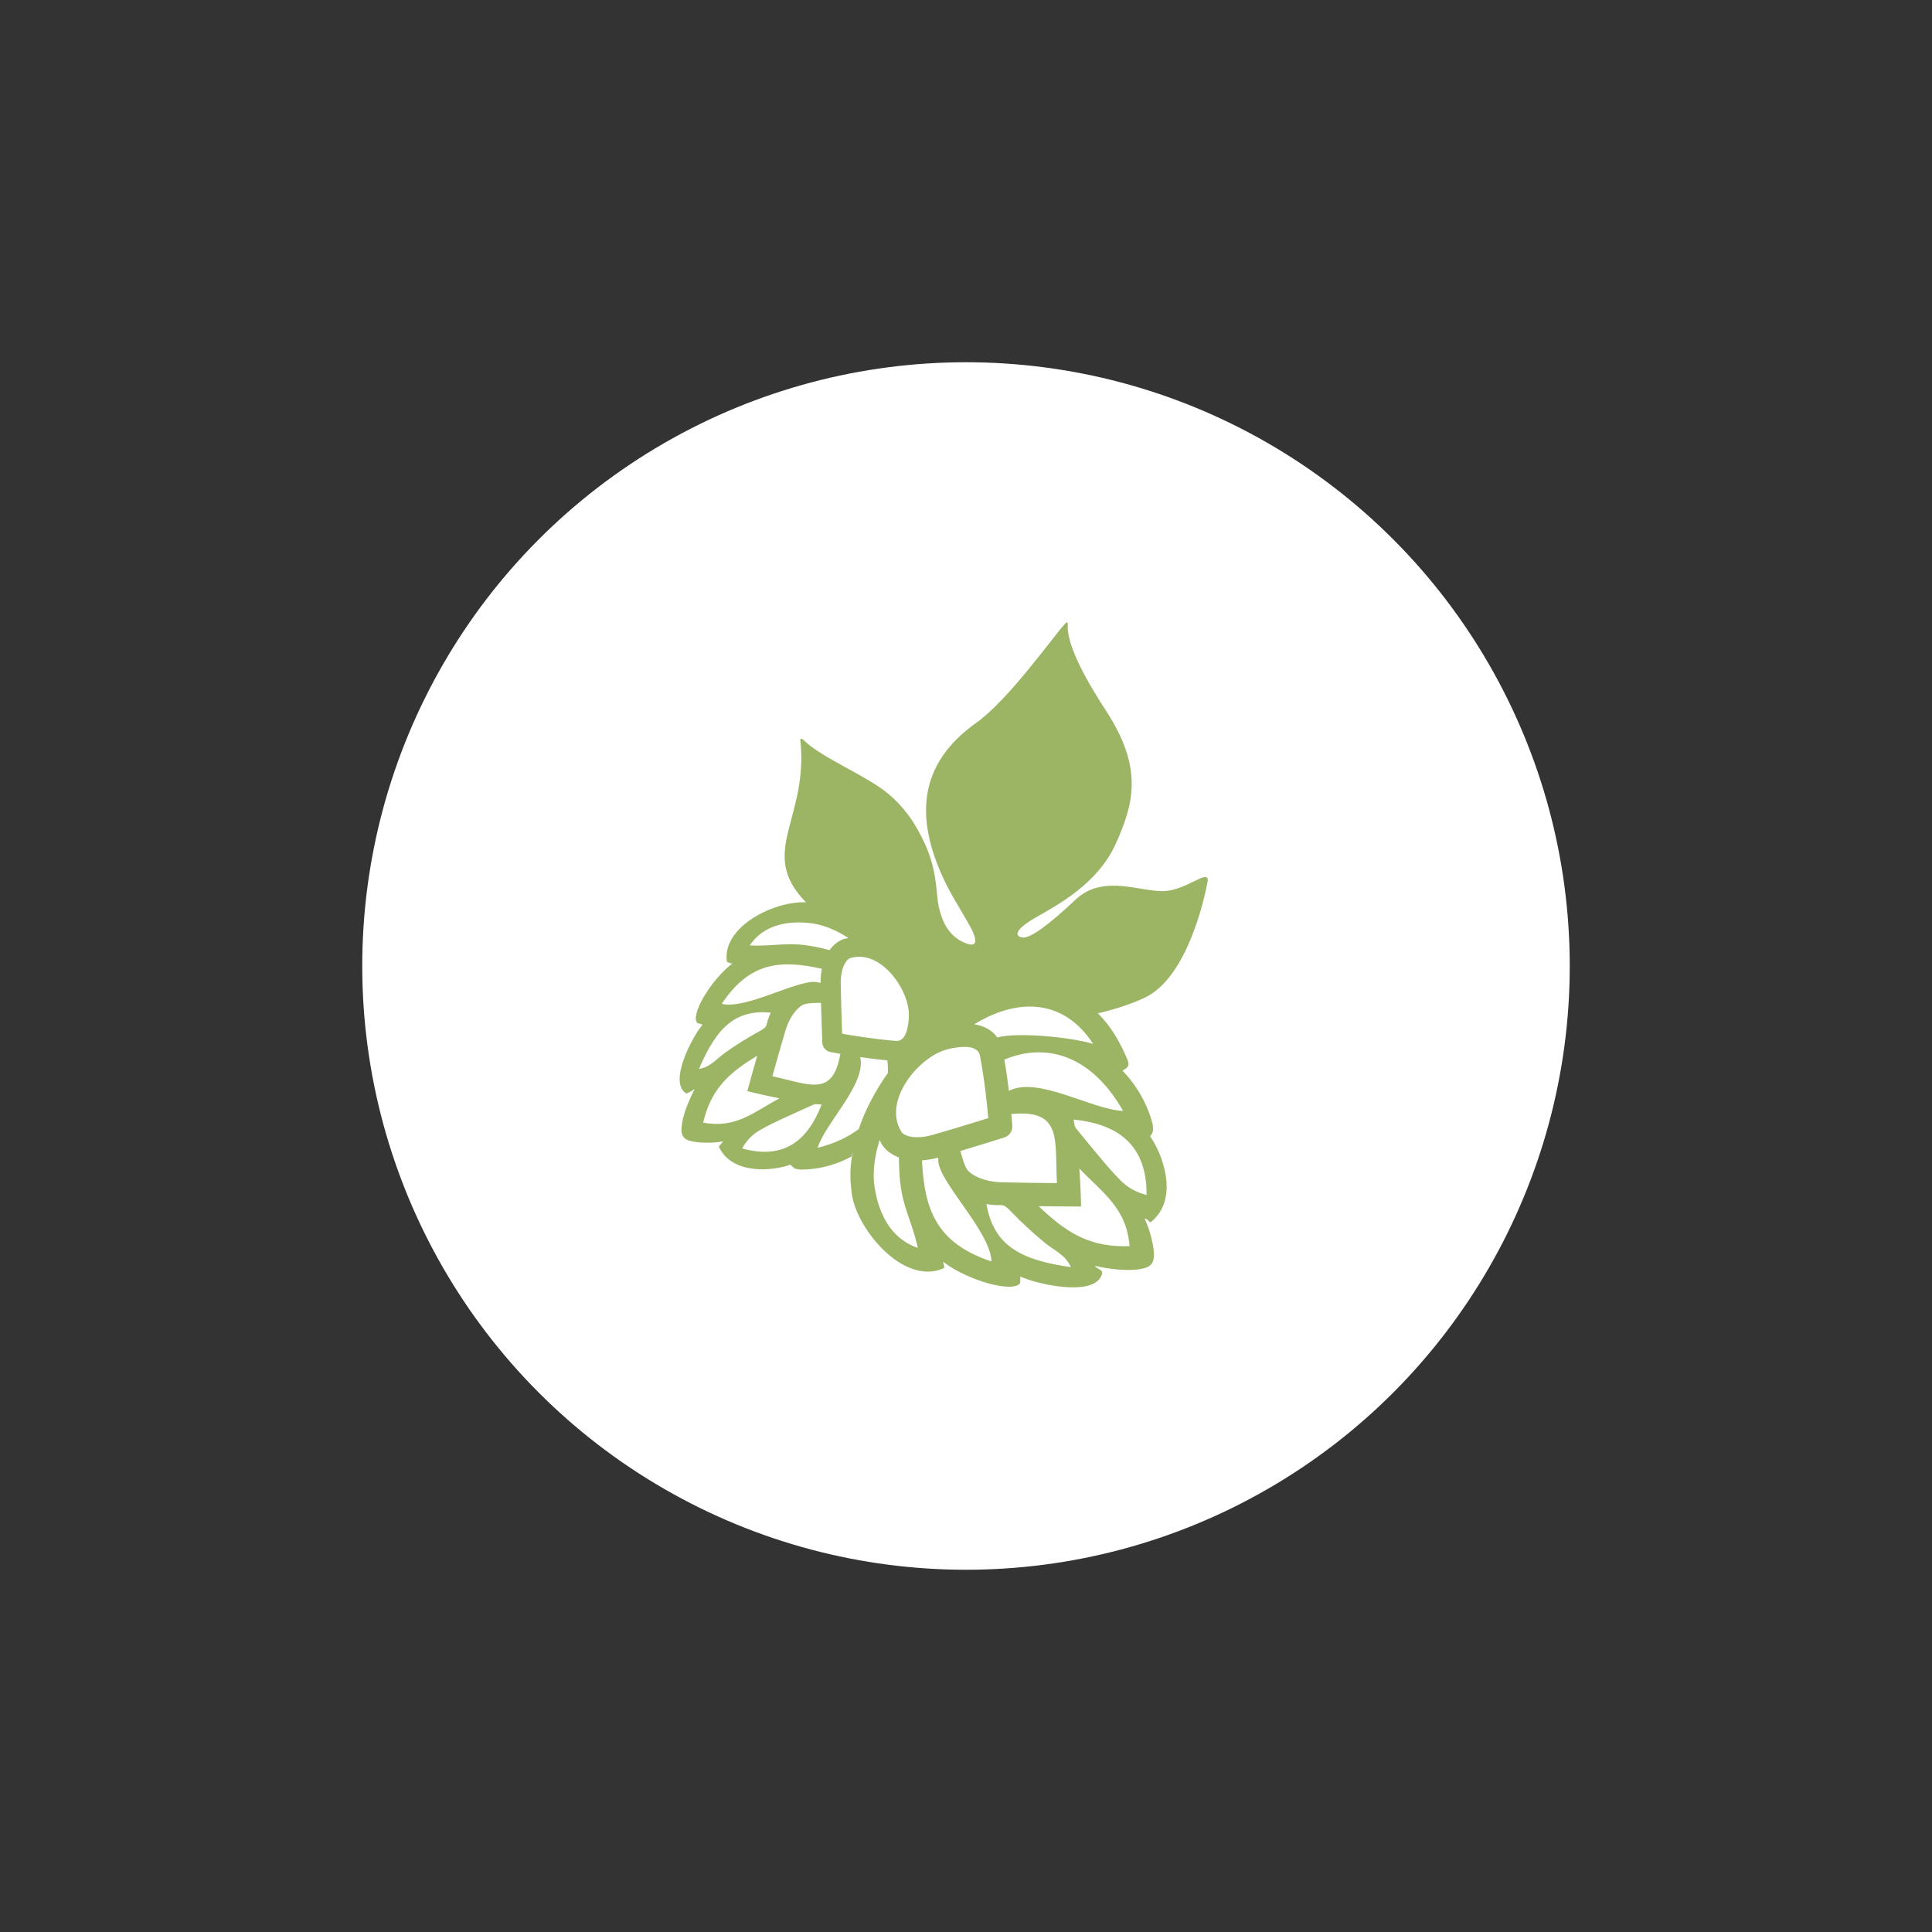
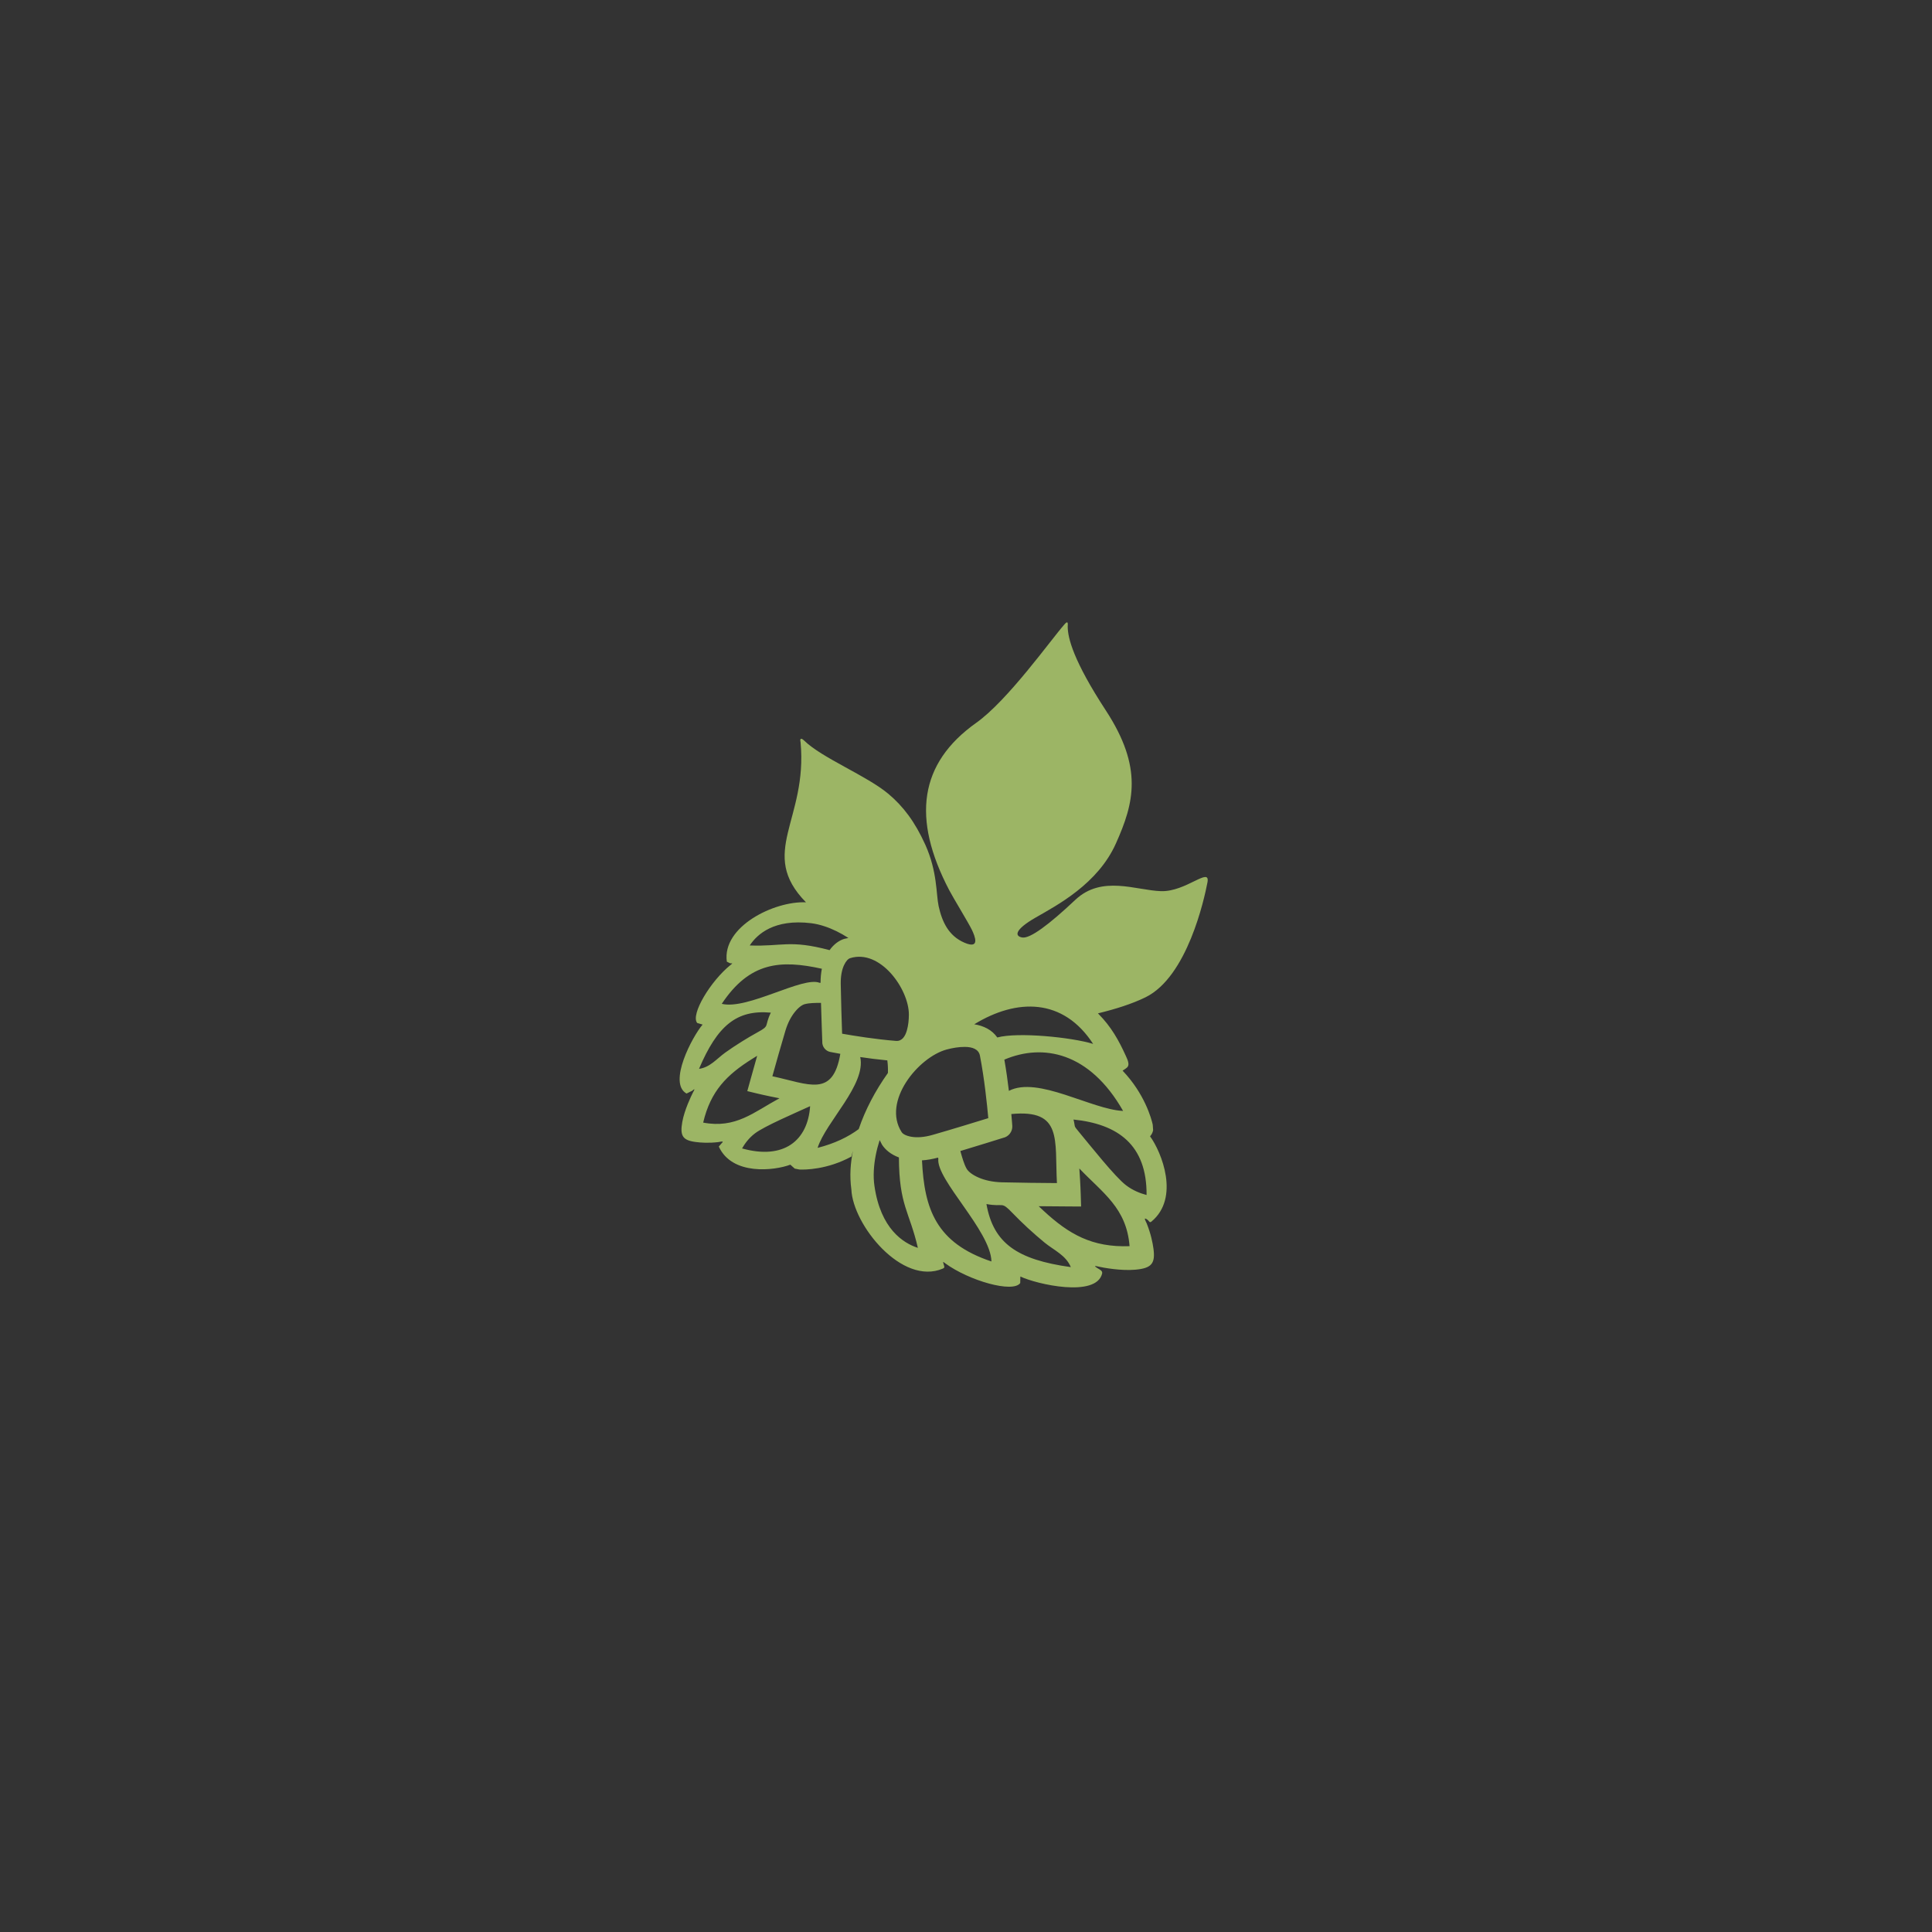
<svg xmlns="http://www.w3.org/2000/svg" version="1.1" x="0px" y="0px" width="160px" height="160px" viewBox="0 0 160 160" enable-background="new 0 0 160 160" xml:space="preserve">
  <rect x="0" y="0" width="160" height="160" fill="#333333" stroke="none" />
  <g id="Circle">
-     <circle fill="#FFFFFF" cx="80" cy="80" r="50" />
-   </g>
+     </g>
  <g id="Icon">
-     <path fill="#9CB565" d="M96.158,73.802c-2.07-0.063-4.901-1.352-7.098,0.713c-2.192,2.066-3.746,3.221-4.391,3.125   c-0.646-0.101-0.676-0.633,1.105-1.656c1.778-1.021,5.143-2.782,6.642-6.134c1.501-3.353,2.263-6.271-0.839-11.02   c-2.682-4.102-3.146-5.99-3.154-6.924c0.029-0.354,0.006-0.536-0.309-0.151c-1.094,1.245-4.663,6.262-7.271,8.109   c-4.712,3.347-5.354,7.895-2.229,13.863c0.317,0.612,1.603,2.716,1.868,3.267c0.264,0.546,0.703,1.64-0.611,1.075   c-1.316-0.564-1.855-1.738-2.138-3.028c-0.216-1.003-0.094-2.829-1.097-5.072c-0.866-1.918-1.838-3.191-3.052-4.215   c-1.797-1.514-5.503-2.972-6.992-4.427c-0.22-0.209-0.376-0.22-0.292,0.145c0.604,6.44-3.57,9.148,0.447,13.254   c-2.625-0.121-6.963,2.009-6.554,4.915l0.271,0.134c0.26-0.002,0.189,0.009,0.053,0.125c-1.66,1.326-3.352,4.126-2.777,4.819   l0.447,0.132c-0.846,0.986-2.893,4.839-1.332,5.711l0.473-0.231c0.314-0.283,0.138-0.007,0.055,0.153   c-0.133,0.264-0.698,1.424-0.879,2.431c-0.207,1.157,0.04,1.52,1.108,1.66c0.429,0.058,1.084,0.102,1.878,0.008   c0.145-0.017,0.547-0.14,0.268,0.101l-0.229,0.27c1.101,2.418,4.612,1.995,5.923,1.499l0.363,0.325l0.391,0.077   c0.441,0.02,2.289,0.02,4.298-1.07l0.004,0.011c0.035-0.162,0.087-0.324,0.128-0.486c-0.098,0.51-0.172,1.02-0.198,1.521   c-0.029,0.577-0.007,1.137,0.068,1.673c0.126,2.936,4.193,8.001,7.579,6.554c0.182-0.079,0.115-0.183,0.066-0.347   c-0.083-0.29-0.047-0.216,0.123-0.092c1.981,1.447,5.617,2.484,6.217,1.637l0.01-0.541c1.361,0.646,6.275,1.765,6.772-0.242   c0.054-0.234-0.196-0.328-0.398-0.458c-0.411-0.264-0.051-0.148,0.155-0.108c0.334,0.076,1.797,0.349,2.977,0.245   c1.355-0.117,1.684-0.505,1.518-1.741c-0.068-0.496-0.216-1.237-0.562-2.099c-0.062-0.153-0.321-0.562,0.031-0.324   c0.188,0.131,0.196,0.315,0.365,0.177c2.368-1.964,0.84-5.751-0.117-7.062c0.129-0.136,0.217-0.309,0.255-0.504l-0.032-0.458   c-0.11-0.5-0.672-2.562-2.496-4.472c0.379-0.287,0.723-0.283,0.264-1.234c-0.59-1.297-1.211-2.405-2.252-3.457   c-0.018-0.019-0.038-0.036-0.057-0.055c1.426-0.346,2.819-0.781,3.941-1.331c3.471-1.702,4.872-8.164,5.131-9.512   C100.252,71.727,98.23,73.863,96.158,73.802z M83.831,93.218c-0.001-0.019-0.024-0.381-0.077-0.958   c4.251-0.41,3.586,2.118,3.776,5.718c-1.202-0.009-3.202-0.028-4.546-0.064c-0.788-0.021-1.436-0.174-1.938-0.392   c-0.534-0.229-0.869-0.511-1-0.744c-0.217-0.388-0.371-0.954-0.479-1.331l-0.033-0.125c1.518-0.456,3.145-0.965,3.537-1.088   c0.465-0.096,0.797-0.526,0.763-1.016H83.831z M75.269,84.024c-0.001,0.413-0.043,0.884-0.164,1.304   c-0.141,0.498-0.407,0.908-0.89,0.876c-1.697-0.132-3.529-0.43-4.475-0.598c-0.033-0.975-0.094-2.812-0.114-4.142   c-0.007-0.66,0.103-1.165,0.271-1.53c0.161-0.346,0.347-0.532,0.504-0.582C72.896,78.563,75.275,81.916,75.269,84.024z    M78.41,86.913c0.462-0.123,1.002-0.219,1.504-0.213c0.599,0.005,1.139,0.179,1.241,0.729c0.374,1.933,0.592,4.067,0.691,5.172   c-1.075,0.332-3.103,0.954-4.582,1.377c-0.734,0.215-1.332,0.241-1.79,0.164c-0.436-0.078-0.7-0.226-0.803-0.383   C73.035,91.209,76.056,87.541,78.41,86.913z M82.592,85.919c-0.449-0.641-1.135-0.968-1.909-1.092   c3.526-2.158,7.364-2.189,9.845,1.624C88.734,85.9,84.291,85.457,82.592,85.919z M67.178,76.456   c0.359,0.045,0.727,0.13,1.096,0.253c0.664,0.215,1.331,0.547,1.988,0.969l-0.365,0.081c-0.416,0.132-0.848,0.44-1.194,0.928   c-3.327-0.886-3.921-0.285-6.613-0.388C62.703,77.365,64.115,76.084,67.178,76.456z M69.592,87.273   c-0.621,3.644-2.582,2.512-5.628,1.857c0.278-0.998,0.747-2.667,1.083-3.779c0.196-0.654,0.471-1.158,0.767-1.529   c0.313-0.396,0.62-0.612,0.847-0.666c0.373-0.098,0.88-0.1,1.219-0.102h0.111c0.039,1.375,0.095,2.85,0.107,3.201   c-0.023,0.413,0.258,0.787,0.675,0.868v-0.002C68.793,87.126,69.1,87.186,69.592,87.273z M68.063,80.228   c-0.07,0.348-0.108,0.736-0.108,1.164h-0.079c-1.384-0.567-5.964,2.261-8.103,1.741C62.095,79.641,64.66,79.479,68.063,80.228z    M63.836,83.863c-0.578,1.204-0.025,1.039-1.143,1.653c-0.39,0.214-0.841,0.479-1.286,0.758c-0.472,0.296-0.948,0.611-1.335,0.89   c-0.725,0.52-1.266,1.232-2.182,1.353C59.413,84.932,61.003,83.605,63.836,83.863z M58.234,92.969   c0.613-2.618,1.962-3.965,4.067-5.282l0.404-0.25c-0.321,1.137-0.583,2.086-0.585,2.089l-0.232,0.836l0.843,0.204   c0.002,0,0.751,0.182,1.821,0.388C62.42,92.104,60.938,93.482,58.234,92.969z M61.454,95.108c0.224-0.394,0.562-0.86,1.058-1.239   c0.773-0.598,3.396-1.718,4.579-2.261c0.581-0.268,0.368-0.146,0.953-0.14C66.901,94.441,64.932,96.078,61.454,95.108z    M67.71,95.062c0.688-2.165,4.031-5.238,3.531-7.521c0.69,0.103,1.467,0.202,2.243,0.276c0.048,0.346,0.059,0.694,0.05,1.041   c-1.046,1.471-1.88,3.051-2.419,4.649C70.244,94.157,69.127,94.699,67.71,95.062z M72.42,98.229   c-0.062-0.413-0.078-0.85-0.053-1.299c0.041-0.804,0.207-1.651,0.482-2.512l0.199,0.384c0.273,0.424,0.746,0.814,1.396,1.052   c0.017,3.981,0.869,4.457,1.57,7.489C74.787,102.945,72.932,101.756,72.42,98.229z M76.355,96.096   c0.409-0.025,0.854-0.1,1.33-0.228l0.023,0.089c-0.212,1.718,4.332,5.964,4.4,8.512C77.51,102.935,76.55,100.121,76.355,96.096z    M81.693,99.714c1.52,0.281,1.166-0.287,2.188,0.773c0.357,0.372,0.79,0.793,1.232,1.204c0.477,0.437,0.971,0.871,1.398,1.218   c0.802,0.651,1.758,1.041,2.171,2.028C84.219,104.32,82.264,102.949,81.693,99.714z M86.422,100.27l-0.402-0.377   c1.367,0.014,2.504,0.02,2.509,0.02l1.003,0.006l-0.03-0.998c0-0.006-0.025-0.897-0.116-2.153c1.93,2.026,3.914,3.267,4.16,6.435   C90.438,103.312,88.53,102.218,86.422,100.27z M94.955,98.965c-0.504-0.132-1.129-0.368-1.701-0.807   c-0.902-0.681-2.943-3.266-3.906-4.423c-0.477-0.566-0.277-0.366-0.445-1.02C92.562,93.091,94.982,94.791,94.955,98.965z    M93.011,92.003c-2.62-0.117-7.066-2.912-9.459-1.663c-0.096-0.804-0.22-1.7-0.376-2.586   C86.368,86.398,90.231,87.122,93.011,92.003z" />
+     <path fill="#9CB565" d="M96.158,73.802c-2.07-0.063-4.901-1.352-7.098,0.713c-2.192,2.066-3.746,3.221-4.391,3.125   c-0.646-0.101-0.676-0.633,1.105-1.656c1.778-1.021,5.143-2.782,6.642-6.134c1.501-3.353,2.263-6.271-0.839-11.02   c-2.682-4.102-3.146-5.99-3.154-6.924c0.029-0.354,0.006-0.536-0.309-0.151c-1.094,1.245-4.663,6.262-7.271,8.109   c-4.712,3.347-5.354,7.895-2.229,13.863c0.317,0.612,1.603,2.716,1.868,3.267c0.264,0.546,0.703,1.64-0.611,1.075   c-1.316-0.564-1.855-1.738-2.138-3.028c-0.216-1.003-0.094-2.829-1.097-5.072c-0.866-1.918-1.838-3.191-3.052-4.215   c-1.797-1.514-5.503-2.972-6.992-4.427c-0.22-0.209-0.376-0.22-0.292,0.145c0.604,6.44-3.57,9.148,0.447,13.254   c-2.625-0.121-6.963,2.009-6.554,4.915l0.271,0.134c0.26-0.002,0.189,0.009,0.053,0.125c-1.66,1.326-3.352,4.126-2.777,4.819   l0.447,0.132c-0.846,0.986-2.893,4.839-1.332,5.711l0.473-0.231c0.314-0.283,0.138-0.007,0.055,0.153   c-0.133,0.264-0.698,1.424-0.879,2.431c-0.207,1.157,0.04,1.52,1.108,1.66c0.429,0.058,1.084,0.102,1.878,0.008   c0.145-0.017,0.547-0.14,0.268,0.101l-0.229,0.27c1.101,2.418,4.612,1.995,5.923,1.499l0.363,0.325l0.391,0.077   c0.441,0.02,2.289,0.02,4.298-1.07l0.004,0.011c0.035-0.162,0.087-0.324,0.128-0.486c-0.098,0.51-0.172,1.02-0.198,1.521   c-0.029,0.577-0.007,1.137,0.068,1.673c0.126,2.936,4.193,8.001,7.579,6.554c0.182-0.079,0.115-0.183,0.066-0.347   c-0.083-0.29-0.047-0.216,0.123-0.092c1.981,1.447,5.617,2.484,6.217,1.637l0.01-0.541c1.361,0.646,6.275,1.765,6.772-0.242   c0.054-0.234-0.196-0.328-0.398-0.458c-0.411-0.264-0.051-0.148,0.155-0.108c0.334,0.076,1.797,0.349,2.977,0.245   c1.355-0.117,1.684-0.505,1.518-1.741c-0.068-0.496-0.216-1.237-0.562-2.099c-0.062-0.153-0.321-0.562,0.031-0.324   c0.188,0.131,0.196,0.315,0.365,0.177c2.368-1.964,0.84-5.751-0.117-7.062c0.129-0.136,0.217-0.309,0.255-0.504l-0.032-0.458   c-0.11-0.5-0.672-2.562-2.496-4.472c0.379-0.287,0.723-0.283,0.264-1.234c-0.59-1.297-1.211-2.405-2.252-3.457   c-0.018-0.019-0.038-0.036-0.057-0.055c1.426-0.346,2.819-0.781,3.941-1.331c3.471-1.702,4.872-8.164,5.131-9.512   C100.252,71.727,98.23,73.863,96.158,73.802z M83.831,93.218c-0.001-0.019-0.024-0.381-0.077-0.958   c4.251-0.41,3.586,2.118,3.776,5.718c-1.202-0.009-3.202-0.028-4.546-0.064c-0.788-0.021-1.436-0.174-1.938-0.392   c-0.534-0.229-0.869-0.511-1-0.744c-0.217-0.388-0.371-0.954-0.479-1.331l-0.033-0.125c1.518-0.456,3.145-0.965,3.537-1.088   c0.465-0.096,0.797-0.526,0.763-1.016H83.831z M75.269,84.024c-0.001,0.413-0.043,0.884-0.164,1.304   c-0.141,0.498-0.407,0.908-0.89,0.876c-1.697-0.132-3.529-0.43-4.475-0.598c-0.033-0.975-0.094-2.812-0.114-4.142   c-0.007-0.66,0.103-1.165,0.271-1.53c0.161-0.346,0.347-0.532,0.504-0.582C72.896,78.563,75.275,81.916,75.269,84.024z    M78.41,86.913c0.462-0.123,1.002-0.219,1.504-0.213c0.599,0.005,1.139,0.179,1.241,0.729c0.374,1.933,0.592,4.067,0.691,5.172   c-1.075,0.332-3.103,0.954-4.582,1.377c-0.734,0.215-1.332,0.241-1.79,0.164c-0.436-0.078-0.7-0.226-0.803-0.383   C73.035,91.209,76.056,87.541,78.41,86.913z M82.592,85.919c-0.449-0.641-1.135-0.968-1.909-1.092   c3.526-2.158,7.364-2.189,9.845,1.624C88.734,85.9,84.291,85.457,82.592,85.919z M67.178,76.456   c0.359,0.045,0.727,0.13,1.096,0.253c0.664,0.215,1.331,0.547,1.988,0.969l-0.365,0.081c-0.416,0.132-0.848,0.44-1.194,0.928   c-3.327-0.886-3.921-0.285-6.613-0.388C62.703,77.365,64.115,76.084,67.178,76.456z M69.592,87.273   c-0.621,3.644-2.582,2.512-5.628,1.857c0.278-0.998,0.747-2.667,1.083-3.779c0.196-0.654,0.471-1.158,0.767-1.529   c0.313-0.396,0.62-0.612,0.847-0.666c0.373-0.098,0.88-0.1,1.219-0.102h0.111c0.039,1.375,0.095,2.85,0.107,3.201   c-0.023,0.413,0.258,0.787,0.675,0.868v-0.002C68.793,87.126,69.1,87.186,69.592,87.273z M68.063,80.228   c-0.07,0.348-0.108,0.736-0.108,1.164h-0.079c-1.384-0.567-5.964,2.261-8.103,1.741C62.095,79.641,64.66,79.479,68.063,80.228z    M63.836,83.863c-0.578,1.204-0.025,1.039-1.143,1.653c-0.39,0.214-0.841,0.479-1.286,0.758c-0.472,0.296-0.948,0.611-1.335,0.89   c-0.725,0.52-1.266,1.232-2.182,1.353C59.413,84.932,61.003,83.605,63.836,83.863z M58.234,92.969   c0.613-2.618,1.962-3.965,4.067-5.282l0.404-0.25c-0.321,1.137-0.583,2.086-0.585,2.089l-0.232,0.836l0.843,0.204   c0.002,0,0.751,0.182,1.821,0.388C62.42,92.104,60.938,93.482,58.234,92.969z M61.454,95.108c0.224-0.394,0.562-0.86,1.058-1.239   c0.773-0.598,3.396-1.718,4.579-2.261C66.901,94.441,64.932,96.078,61.454,95.108z    M67.71,95.062c0.688-2.165,4.031-5.238,3.531-7.521c0.69,0.103,1.467,0.202,2.243,0.276c0.048,0.346,0.059,0.694,0.05,1.041   c-1.046,1.471-1.88,3.051-2.419,4.649C70.244,94.157,69.127,94.699,67.71,95.062z M72.42,98.229   c-0.062-0.413-0.078-0.85-0.053-1.299c0.041-0.804,0.207-1.651,0.482-2.512l0.199,0.384c0.273,0.424,0.746,0.814,1.396,1.052   c0.017,3.981,0.869,4.457,1.57,7.489C74.787,102.945,72.932,101.756,72.42,98.229z M76.355,96.096   c0.409-0.025,0.854-0.1,1.33-0.228l0.023,0.089c-0.212,1.718,4.332,5.964,4.4,8.512C77.51,102.935,76.55,100.121,76.355,96.096z    M81.693,99.714c1.52,0.281,1.166-0.287,2.188,0.773c0.357,0.372,0.79,0.793,1.232,1.204c0.477,0.437,0.971,0.871,1.398,1.218   c0.802,0.651,1.758,1.041,2.171,2.028C84.219,104.32,82.264,102.949,81.693,99.714z M86.422,100.27l-0.402-0.377   c1.367,0.014,2.504,0.02,2.509,0.02l1.003,0.006l-0.03-0.998c0-0.006-0.025-0.897-0.116-2.153c1.93,2.026,3.914,3.267,4.16,6.435   C90.438,103.312,88.53,102.218,86.422,100.27z M94.955,98.965c-0.504-0.132-1.129-0.368-1.701-0.807   c-0.902-0.681-2.943-3.266-3.906-4.423c-0.477-0.566-0.277-0.366-0.445-1.02C92.562,93.091,94.982,94.791,94.955,98.965z    M93.011,92.003c-2.62-0.117-7.066-2.912-9.459-1.663c-0.096-0.804-0.22-1.7-0.376-2.586   C86.368,86.398,90.231,87.122,93.011,92.003z" />
  </g>
</svg>